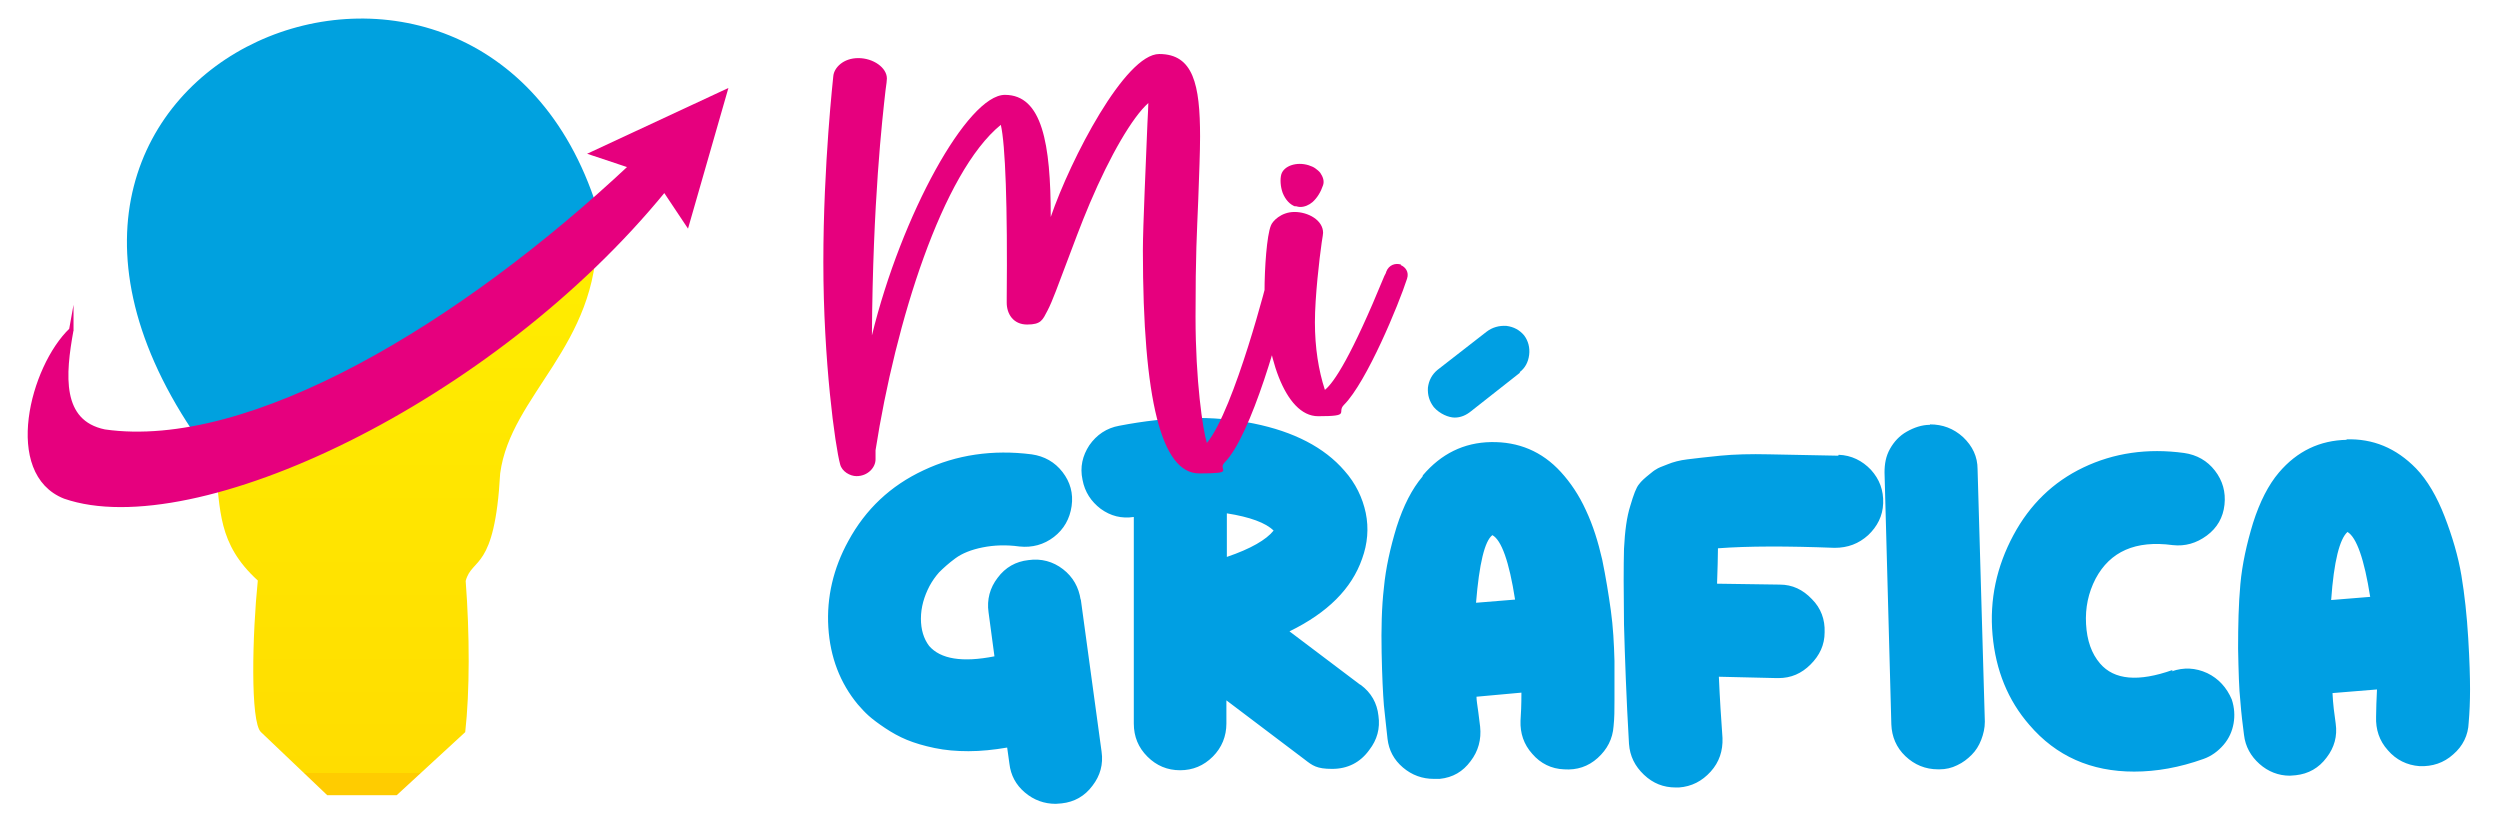
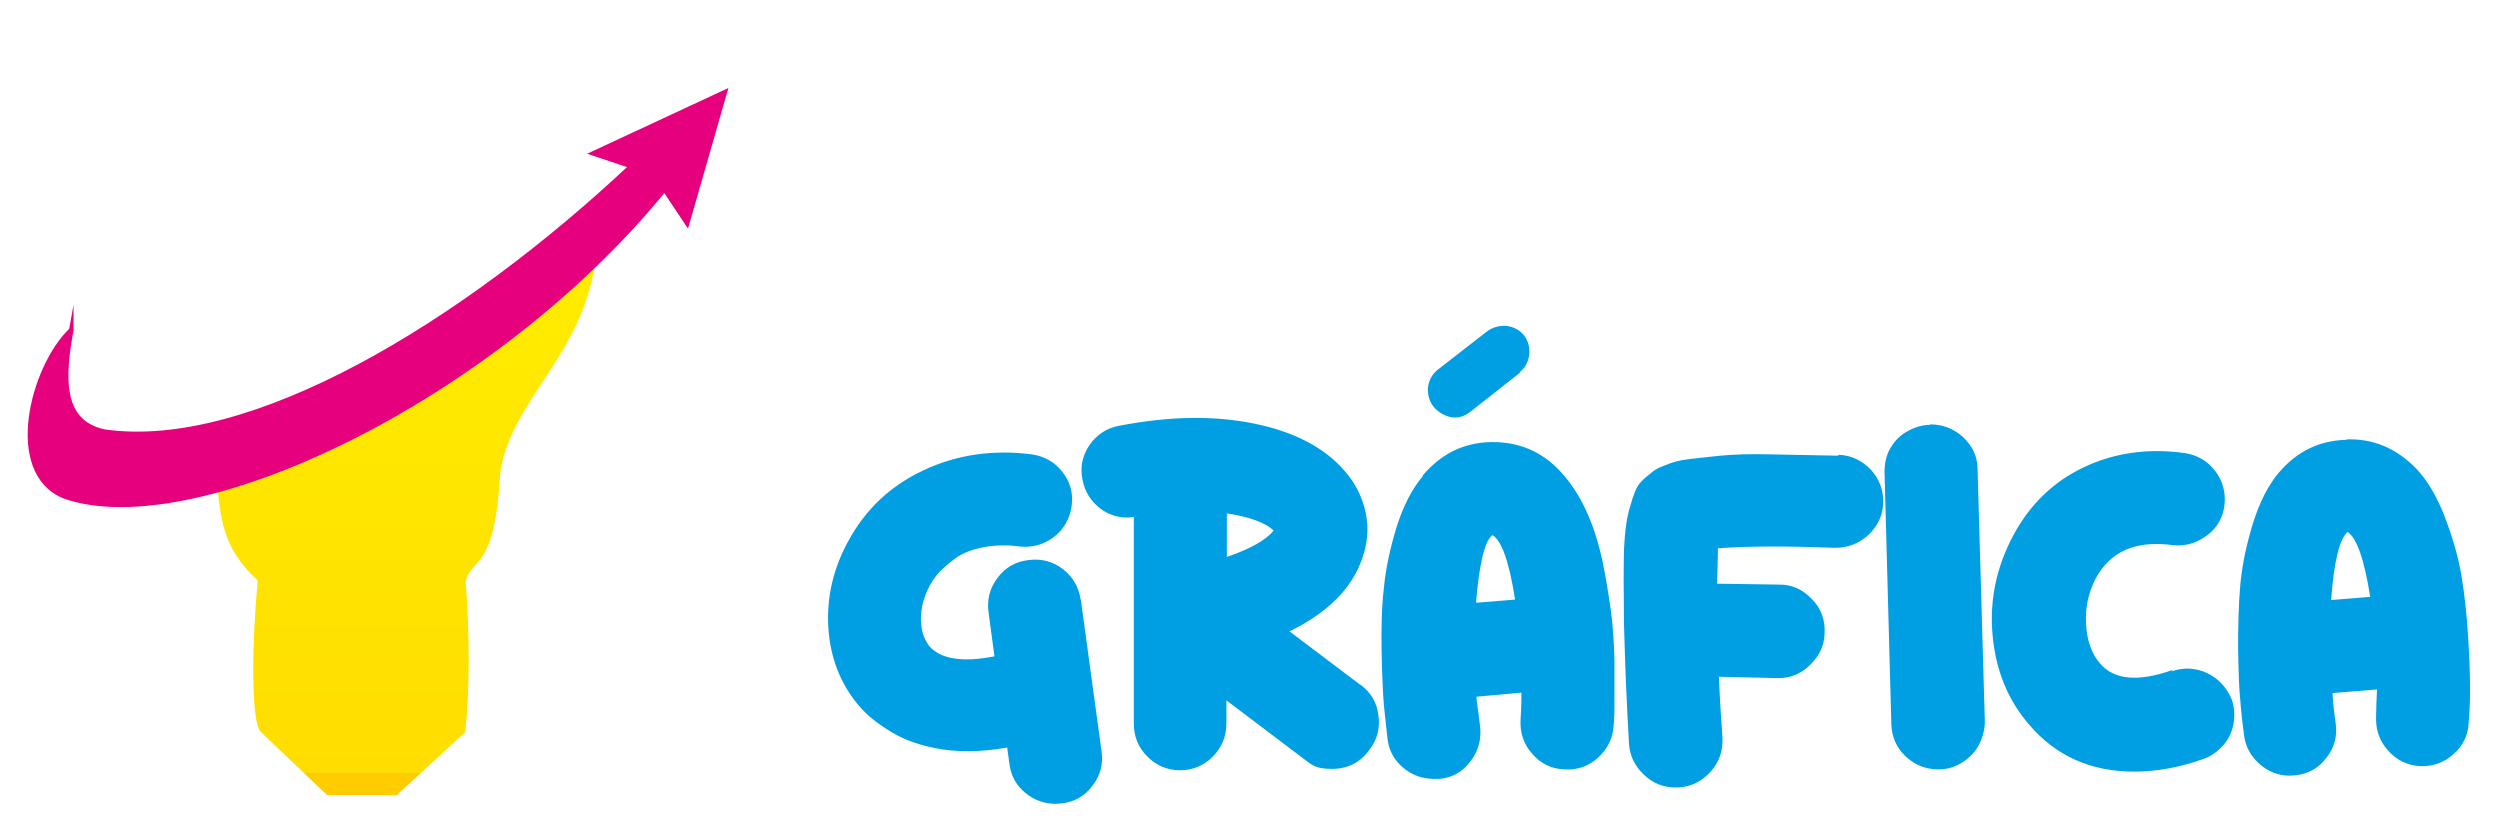
<svg xmlns="http://www.w3.org/2000/svg" id="Capa_1" data-name="Capa 1" viewBox="0 0 550.8 184">
  <defs>
    <style>      .cls-1 {        clip-path: url(#clippath);      }      .cls-2 {        stroke: #e6007e;        stroke-miterlimit: 22.9;        stroke-width: 1px;      }      .cls-2, .cls-3 {        fill: none;      }      .cls-4 {        fill: #009fe3;      }      .cls-4, .cls-3, .cls-5, .cls-6, .cls-7, .cls-8 {        stroke-width: 0px;      }      .cls-3 {        clip-rule: evenodd;      }      .cls-5 {        fill: url(#Degradado_sin_nombre);      }      .cls-6 {        fill: #00a1df;      }      .cls-6, .cls-7 {        fill-rule: evenodd;      }      .cls-7, .cls-8 {        fill: #e6007e;      }    </style>
    <clipPath id="clippath">
      <path class="cls-3" d="M47.4,103.1c1.3,9.1.4,16.6,9.4,24.8-1.2,11.7-1.7,31.2.7,33.4l14.6,13.9h15.3c0,0,15.1-13.9,15.1-13.9,1-8.9,1-21.5.1-33.3,1.4-5.3,6.4-2,7.6-23.7,2.3-17.3,21.6-28.1,21.3-53-24.5,23.6-55.3,39.7-84.1,51.8" />
    </clipPath>
    <linearGradient id="Degradado_sin_nombre" data-name="Degradado sin nombre" x1="-29" y1="749.2" x2="-28.1" y2="749.2" gradientTransform="translate(-63735.6 -3510.1) rotate(-90) scale(126.9 85.2)" gradientUnits="userSpaceOnUse">
      <stop offset="0" stop-color="#fc0" />
      <stop offset="0" stop-color="#fd0" />
      <stop offset="1" stop-color="#ffed00" />
    </linearGradient>
  </defs>
  <path class="cls-4" d="M517.2,117.2c-1.7,1.5-3,6.4-3.6,15l8.6-.7c-1.3-8.3-3-13.1-5-14.3M516.9,96.8c5.9-.2,11,1.9,15.4,6.4,2.5,2.6,4.6,6.2,6.3,10.6,1.7,4.4,3,8.8,3.7,13,.7,4.2,1.2,8.8,1.5,13.8s.4,8.7.4,11.3c0,2.6-.1,5-.3,7.3-.1,2.8-1.3,5.2-3.4,7-2.1,1.9-4.6,2.7-7.4,2.6-2.8-.2-5.2-1.4-7-3.5-1.9-2.1-2.7-4.6-2.6-7.4,0-1.7.1-3.8.2-6l-9.8.8c.1,2.4.4,4.6.7,6.7.4,2.8-.3,5.3-2,7.5-1.7,2.3-4,3.6-6.8,3.9-.4,0-.9.1-1.3.1-2.5,0-4.8-.9-6.7-2.6-1.9-1.7-3.1-3.8-3.4-6.4-.3-2.3-.6-4.7-.8-7.4-.3-2.7-.4-6.5-.5-11.6,0-5.1.1-9.8.5-14.2.4-4.4,1.4-8.9,2.8-13.5,1.5-4.7,3.4-8.4,5.7-11.1,4-4.7,9-7.1,15-7.2ZM478.5,147.9c2.6-.9,5.2-.8,7.8.4,2.5,1.2,4.3,3.2,5.4,5.8.6,1.8.7,3.6.4,5.3-.3,1.7-1,3.3-2.2,4.7-1.2,1.4-2.7,2.5-4.4,3.1-5.3,1.9-10.4,2.8-15.3,2.8-9.5,0-17.2-3.4-23.1-10.3-4.7-5.4-7.4-12-8.1-19.8-.7-7.8.9-15.1,4.6-22,3.6-6.7,8.7-11.7,15.4-14.9,6.7-3.2,14.1-4.3,22.2-3.2,2.8.4,5.1,1.7,6.8,3.9,1.7,2.2,2.4,4.7,2.1,7.5-.3,2.8-1.6,5.1-3.9,6.8-2.3,1.7-4.8,2.4-7.5,2.1-8.2-1.1-13.8,1.4-17,7.4-1.6,3.1-2.3,6.4-2.1,10s1.2,6.5,3.1,8.7c3.1,3.6,8.4,4.1,16,1.4ZM425.2,93.5c2.8,0,5.2.9,7.3,2.8,2.1,2,3.2,4.3,3.2,7.1l1.6,55.6c0,1.4-.3,2.7-.8,4-.5,1.3-1.2,2.4-2.1,3.3-.9.9-1.9,1.7-3.2,2.3-1.2.6-2.5.9-3.9.9h-.3c-2.8,0-5.2-1-7.2-2.9-2-1.9-3-4.3-3.1-7l-1.5-55.5c0-1.9.3-3.6,1.2-5.2.9-1.6,2.1-2.9,3.7-3.8,1.6-.9,3.3-1.5,5.1-1.5ZM405.1,100.2c2.8.1,5.2,1.3,7.1,3.3,1.9,2.1,2.8,4.5,2.7,7.4-.1,2.8-1.3,5.1-3.3,7-2.1,1.9-4.5,2.8-7.4,2.8-10.5-.4-19-.4-25.7.1,0,2-.1,4.6-.2,7.8l13.8.2c2.8,0,5.1,1.1,7.1,3.2,2,2,2.9,4.5,2.8,7.3,0,2.8-1.1,5.1-3.1,7.1-2,2-4.3,3-7.1,3h-.3l-12.8-.3c.2,4.7.5,9.3.8,13.5.1,2.8-.7,5.3-2.6,7.4-1.9,2.1-4.2,3.3-7,3.5h-.7c-2.7,0-5-.9-7-2.8-2-1.9-3.1-4.1-3.3-6.8-.6-10.3-.9-19-1.1-26.3-.1-7.3-.1-12.9,0-16.7.2-3.9.6-7,1.4-9.5.7-2.4,1.3-4,1.9-4.7.5-.7,1.3-1.4,2.3-2.2.6-.5,1.1-.9,1.5-1.1.4-.3,1.2-.6,2.5-1.1,1.2-.5,2.7-.9,4.4-1.1,1.7-.2,4.1-.5,7.2-.8,3.1-.3,6.7-.4,10.8-.3,4.1.1,9.2.2,15.2.3ZM313.5,104.7c4-4.7,9-7.2,15-7.3,6-.1,11.2,2,15.4,6.6,2.1,2.3,4,5.1,5.5,8.4,1.6,3.4,2.7,7,3.6,10.9.8,3.9,1.4,7.6,1.9,11.2.5,3.6.7,7.3.8,11.1,0,3.8,0,6.7,0,8.7,0,2,0,3.9-.2,5.7-.2,2.8-1.4,5.1-3.5,7-2.1,1.9-4.6,2.7-7.4,2.5-2.8-.1-5.2-1.3-7-3.4-1.9-2.1-2.7-4.6-2.6-7.3.1-1.4.2-3.5.2-6.2l-9.9.9c0,.8.2,1.9.4,3.4.2,1.5.3,2.5.4,3.2.3,2.8-.4,5.4-2.1,7.6-1.7,2.3-3.9,3.6-6.8,3.9h-1.3c-2.5,0-4.8-.8-6.8-2.5-2-1.7-3.1-3.8-3.4-6.3-.3-2.4-.5-4.9-.8-7.4-.2-2.5-.4-6.4-.5-11.6-.1-5.2,0-10,.5-14.3.4-4.3,1.4-8.8,2.8-13.4,1.5-4.7,3.4-8.4,5.7-11.1ZM334.9,82.1l-10.8,8.5c-1.1.9-2.3,1.4-3.6,1.4s-3.3-.8-4.6-2.3c-1-1.3-1.4-2.7-1.3-4.3.2-1.6.9-2.9,2.1-3.9l10.8-8.4c1.3-1,2.8-1.4,4.4-1.3,1.6.2,2.9.9,3.9,2.1.9,1.2,1.3,2.7,1.1,4.3-.2,1.6-.9,2.9-2.1,3.8ZM325.2,132.8l8.6-.7c-1.3-8.4-3-13.1-5-14.2-1.7,1.3-2.9,6.3-3.6,14.9ZM270.3,122.7c5.3-1.8,8.7-3.8,10.3-5.8-1.7-1.7-5.2-3-10.3-3.8v9.6ZM299.8,150.9c2.3,1.7,3.6,4,3.9,6.8.4,2.8-.3,5.3-2,7.5-2,2.8-4.8,4.2-8.2,4.2s-4.3-.7-6.1-2.1l-17.2-13v5.1c0,2.8-1,5.3-3,7.3-2,2-4.4,3-7.2,3s-5.2-1-7.2-3c-2-2-3-4.4-3-7.3v-45.5c-2.7.4-5.1-.2-7.3-1.8-2.1-1.6-3.5-3.7-4-6.4-.6-2.8,0-5.3,1.5-7.6,1.6-2.3,3.8-3.8,6.6-4.3,10.9-2.1,20.7-2.3,29.6-.5,8.9,1.8,15.6,5.3,20,10.4,2.5,2.8,4,6,4.7,9.3.7,3.4.4,6.8-.8,10.1-2.3,6.6-7.6,11.9-16,16l15.5,11.7ZM238.1,131.9l4.6,33.7c.4,2.8-.3,5.3-2,7.5-1.7,2.3-4,3.6-6.8,3.9-.4,0-.9.1-1.3.1-2.5,0-4.8-.8-6.8-2.5-2-1.7-3.1-3.8-3.4-6.3l-.5-3.6c-2.9.5-5.8.8-8.5.8s-5.1-.2-7.5-.7c-2.4-.5-4.4-1.1-6.1-1.8-1.7-.7-3.3-1.6-4.8-2.6s-2.7-1.9-3.6-2.7c-.9-.8-1.7-1.7-2.4-2.5-3.9-4.7-6.1-10.4-6.5-17-.4-6.6,1.1-13,4.4-19,3.8-7,9.3-12.2,16.6-15.6,7.2-3.4,15.2-4.6,23.8-3.5,2.8.4,5.1,1.7,6.8,3.9,1.7,2.2,2.4,4.7,2,7.5-.4,2.8-1.7,5.1-3.9,6.8-2.2,1.7-4.8,2.4-7.6,2.1-2.9-.4-5.6-.3-8.1.2-2.5.5-4.5,1.3-6,2.4-1.5,1.1-2.7,2.2-3.6,3.1-.8.9-1.5,1.9-2.1,3-1.2,2.3-1.9,4.7-1.9,7.2,0,2.4.6,4.4,1.8,6,2.5,2.9,7.3,3.7,14.4,2.3l-1.3-9.7c-.4-2.8.3-5.4,2-7.6,1.7-2.3,4-3.6,6.8-3.9,2.8-.4,5.4.3,7.6,2,2.2,1.7,3.5,4,3.9,6.8Z" />
-   <path class="cls-8" d="M308.7,58.3c-1.2-.4-2.7,0-3.3,1.6,0,.2-.2.5-.4.9-7.3,17.8-11.1,23.5-13.1,25.1,0,0,0,0,0,0-1.4-4.3-2.2-9.3-2.2-14.9s1-14.1,1.5-17.6c.2-1.2.3-1.9.3-2.1,0-2.8-3.3-4.6-6.3-4.6s-4.9,2.1-5.2,3c-.9,2.2-1.4,9.3-1.4,14.6,0,13.5,4.4,27.4,11.8,27.4s4-.8,5.7-2.5c5-5,12.1-22.2,13.9-27.8.5-1.5-.4-2.6-1.4-3M285.4,45.4c.4.1.7.2,1.1.2.9,0,1.9-.4,2.7-1.1,1-.9,1.8-2.2,2.3-3.7.3-.9,0-1.8-.6-2.7-.3-.4-.7-.7-1.1-1-.4-.3-.9-.5-1.5-.7-2.6-.8-5.4.1-6,2-.3,1.1-.2,2.7.3,4.1.6,1.5,1.6,2.6,2.8,3ZM282.5,58.5c-1.1-.2-2.6.3-3,1.9,0,.3-7.5,29.8-13.6,37.2-.9-2.9-2.5-13.7-2.5-27.8s.3-18.2.6-25.8c.2-5.7.4-10.5.4-13.9,0-11.5-1.5-18.2-9-18.2s-19.5,23.1-23.9,35.9c0-16.2-1.9-26.9-10.1-26.9s-22.8,26.4-29.3,53c.2-29.6,2.3-47.8,3-54,.2-1.4.3-2.2.3-2.6,0-2.4-3-4.5-6.3-4.5s-5.3,2.1-5.5,3.9c0,.2-2.2,19.4-2.2,41.1s2.6,40.5,3.7,44.5c.4,1.6,2.2,2.6,3.6,2.6,2.5,0,4.2-1.9,4.2-3.7s0-.9,0-2c4.4-28.2,14.7-61.2,27.6-71.7,1,4.3,1.5,17.8,1.3,38.3v.9c0,2.4,1.4,4.8,4.5,4.8s3.4-1,4.5-3.1c1.1-2.1,2.4-5.8,4-10,1.6-4.2,3.3-8.9,5.3-13.6,4.5-10.6,9.4-19,12.9-22.1,0,.7-.1,2.4-.2,4.5-.3,7.9-1,22.7-1,27.9,0,33.1,4.1,49.2,12.4,49.2s3.9-.7,5.6-2.4c5.8-5.8,12.5-29.3,14.8-40.5.3-1.7-.7-2.8-1.7-3Z" />
  <g class="cls-1">
    <rect class="cls-5" x="47.4" y="51.3" width="84.4" height="123.9" />
  </g>
-   <path class="cls-6" d="M42.4,94.9c37.4-3.5,60.2-26.6,89.1-49.3C105.9-34.7-12.7,12.3,42.4,94.9" />
  <path class="cls-7" d="M15.7,72.7c-1.8,9.9-2.7,20.3,7.3,22.4,32.1,4.6,78.7-23.4,116.1-58.5l-8.4-2.8,29-13.5-8.3,28.9-5-7.5C108.3,88.5,42.6,119.2,14.3,109.4c-13.2-5.2-7.2-28.5,1.4-36.7Z" />
  <path class="cls-2" d="M15.7,72.7c-1.8,9.9-2.7,20.3,7.3,22.4,32.1,4.6,78.7-23.4,116.1-58.5l-8.4-2.8,29-13.5-8.3,28.9-5-7.5C108.3,88.5,42.6,119.2,14.3,109.4c-13.2-5.2-7.2-28.5,1.4-36.7Z" />
</svg>